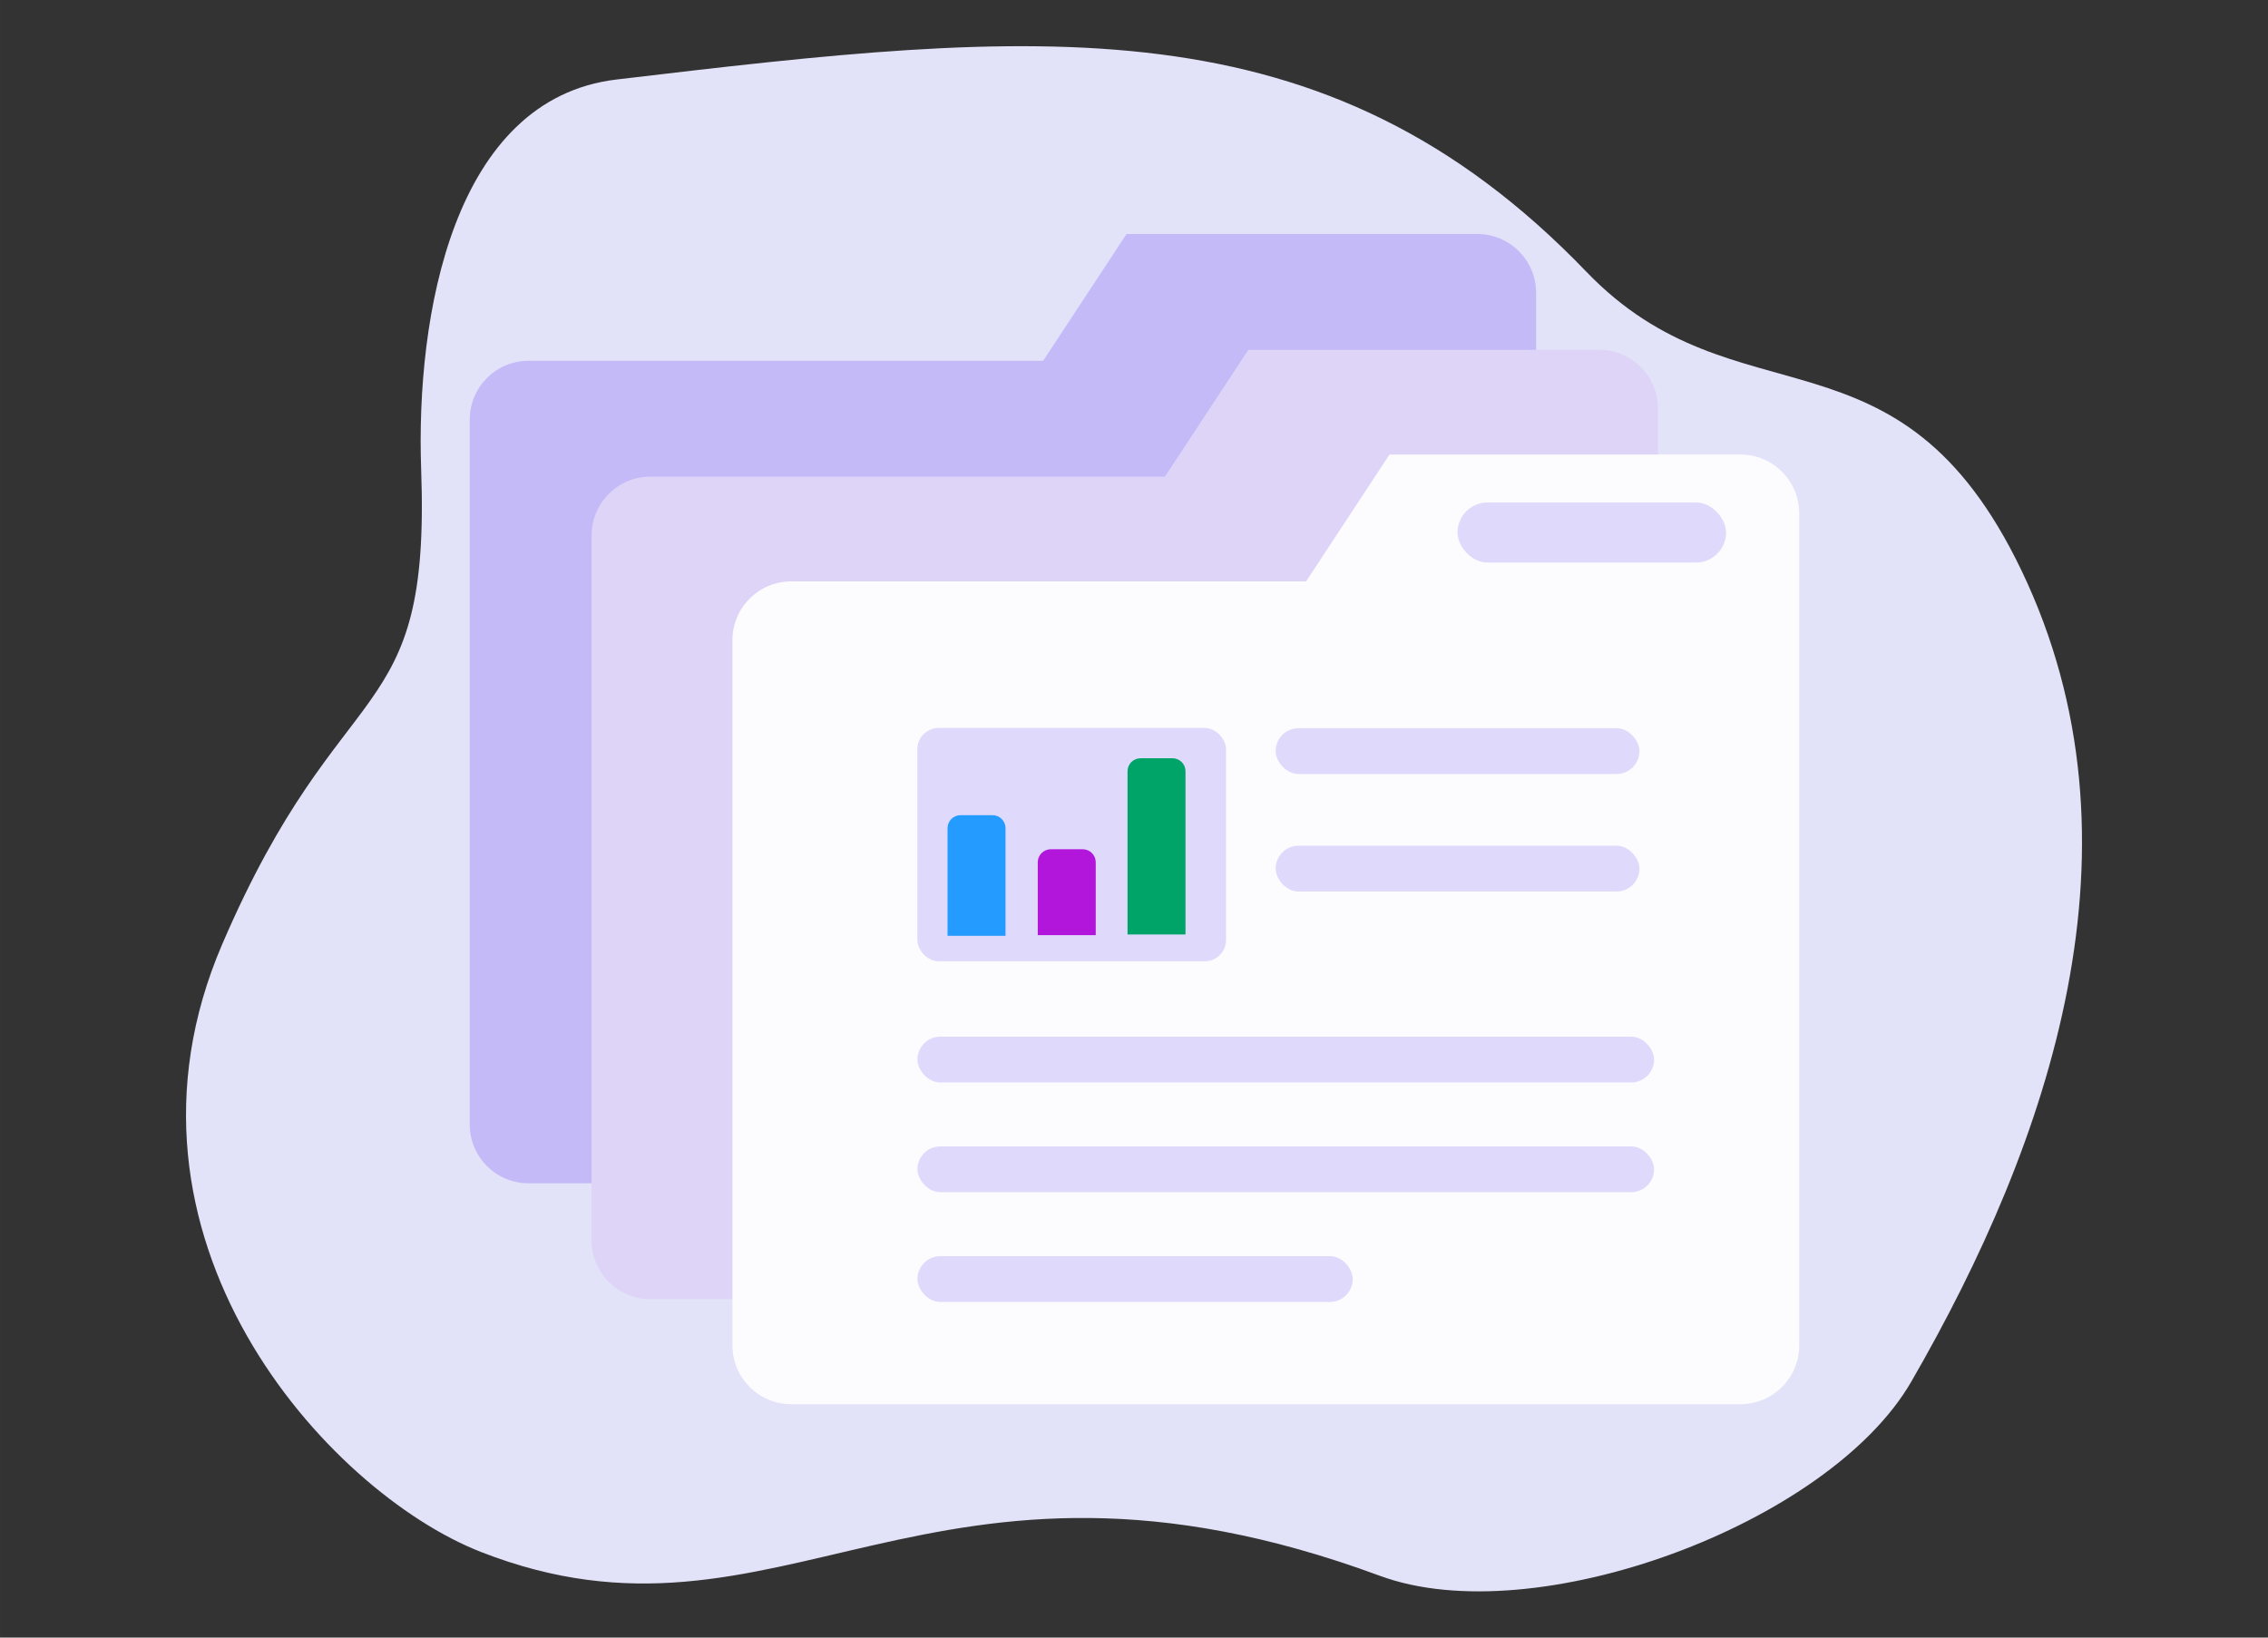
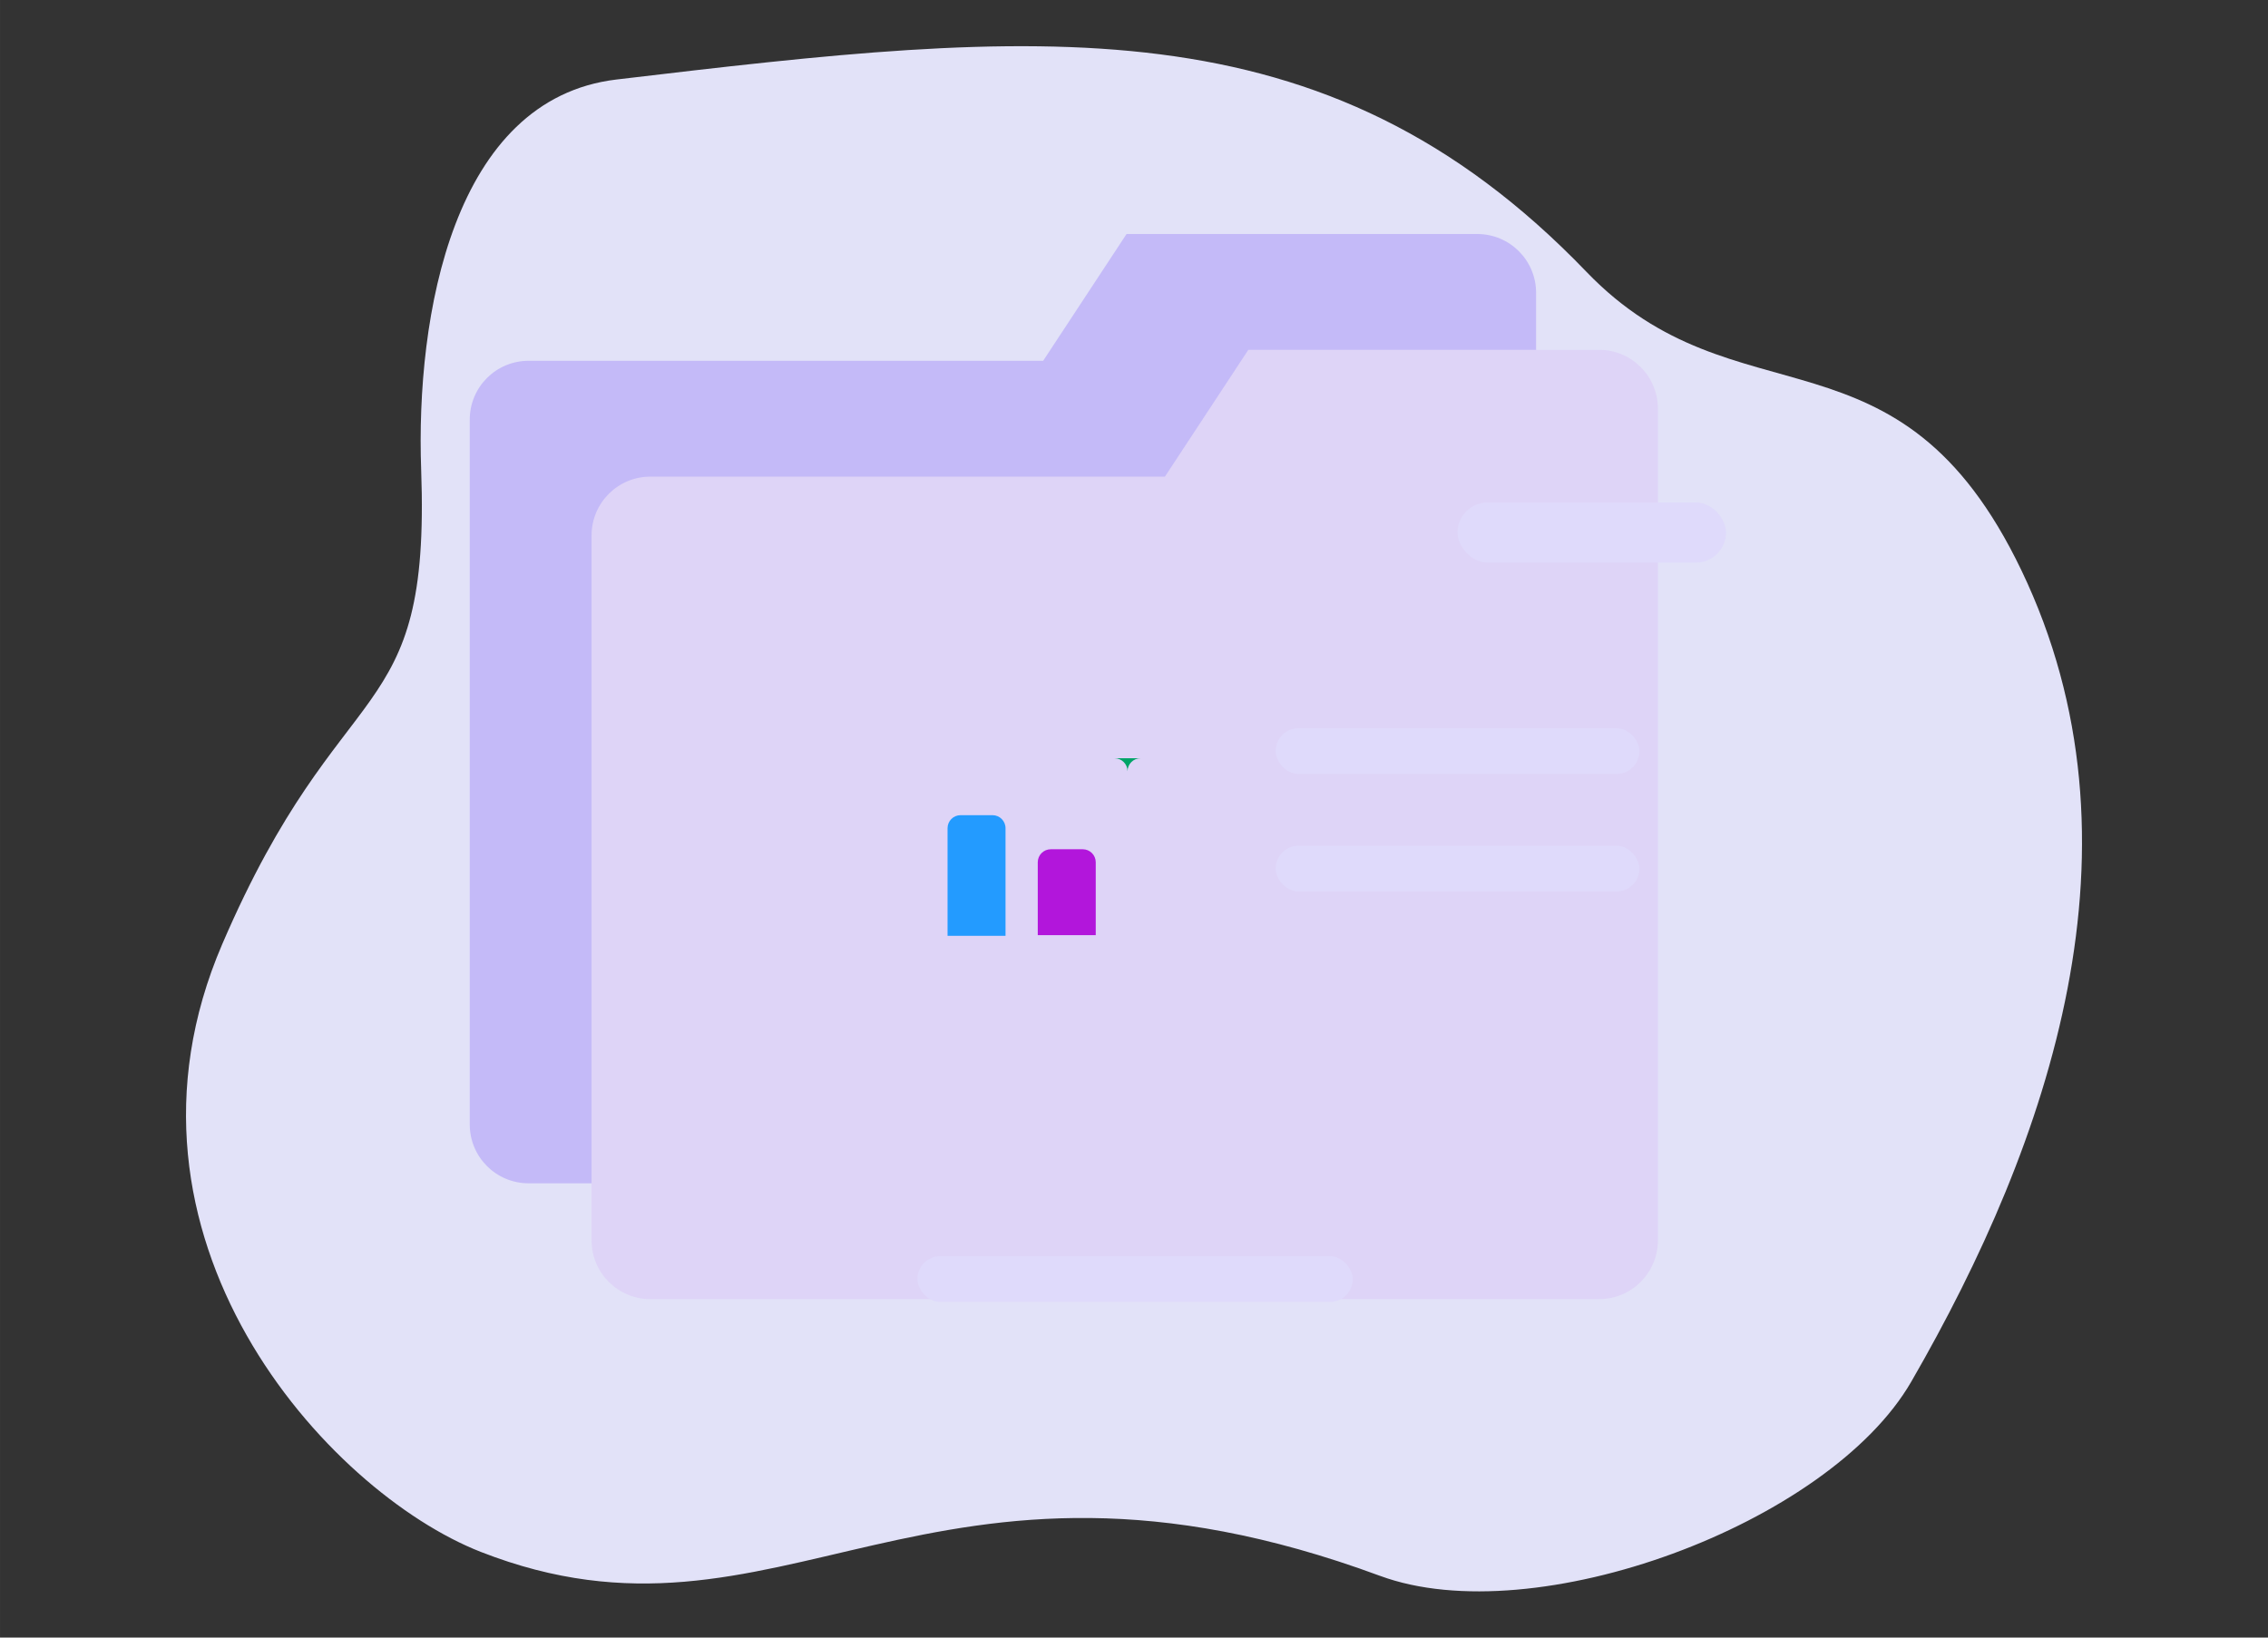
<svg xmlns="http://www.w3.org/2000/svg" xmlns:ns1="http://www.inkscape.org/namespaces/inkscape" xmlns:ns2="http://sodipodi.sourceforge.net/DTD/sodipodi-0.dtd" width="180" height="130" viewBox="0 0 47.625 34.396" version="1.1" id="svg514" ns1:version="1.2.1 (9c6d41e410, 2022-07-14)" ns2:docname="file.svg" xml:space="preserve">
  <rect x="0" y="0" width="47.625" height="34.396" fill="#333333" stroke="none" />
  <ns2:namedview id="namedview516" pagecolor="#505050" bordercolor="#eeeeee" borderopacity="1" ns1:showpageshadow="0" ns1:pageopacity="0" ns1:pagecheckerboard="0" ns1:deskcolor="#505050" ns1:document-units="px" showgrid="false" ns1:zoom="4.349024" ns1:cx="132.67345" ns1:cy="45.527456" ns1:window-width="1920" ns1:window-height="1017" ns1:window-x="-8" ns1:window-y="-8" ns1:window-maximized="1" ns1:current-layer="g155487" />
  <defs id="defs511">
    <ns1:path-effect effect="fillet_chamfer" id="path-effect12354" is_visible="true" lpeversion="1" nodesatellites_param="F,0,1,1,0,8.363,0,1 @ F,0,1,1,0,8.363,0,1 @ F,0,0,1,0,8.363,0,1" unit="px" method="auto" mode="F" radius="0" chamfer_steps="1" flexible="false" use_knot_distance="true" apply_no_radius="true" apply_with_radius="true" only_selected="false" hide_knots="false" />
    <ns1:path-effect effect="roughen" id="path-effect7391" is_visible="true" lpeversion="1.2" method="segments" max_segment_size="21" segments="2" displace_x="3.93;1" displace_y="2.6;1" global_randomize="1.7;1" handles="along" shift_nodes="true" fixed_displacement="true" spray_tool_friendly="false" />
    <ns1:path-effect effect="fillet_chamfer" id="path-effect3656" is_visible="true" lpeversion="1" nodesatellites_param="F,0,0,1,0,0,0,1 @ F,0,0,1,0,6.896,0,1 @ F,0,0,1,0,0,0,1 @ F,0,0,1,0,0,0,1 @ F,0,0,1,0,0,0,1 @ F,0,0,1,0,6.896,0,1" unit="px" method="auto" mode="F" radius="0" chamfer_steps="1" flexible="false" use_knot_distance="true" apply_no_radius="true" apply_with_radius="true" only_selected="false" hide_knots="false" />
    <ns1:path-effect effect="fillet_chamfer" id="path-effect2129" is_visible="true" lpeversion="1" nodesatellites_param="F,0,0,1,0,0,0,1 @ F,0,0,1,0,9.007,0,1 @ F,0,0,1,0,0,0,1 @ F,0,0,1,0,6.367,0,1 @ F,0,0,1,0,0,0,1 @ F,0,0,1,0,9.007,0,1" unit="px" method="auto" mode="F" radius="0" chamfer_steps="1" flexible="false" use_knot_distance="true" apply_no_radius="true" apply_with_radius="true" only_selected="false" hide_knots="false" />
    <linearGradient id="SVGID_6_" gradientUnits="userSpaceOnUse" x1="4714.747" y1="405.991" x2="4753.892" y2="405.991" gradientTransform="matrix(-1,0,0,1,4926.282,0)">
      <stop offset="0" style="stop-color:#2B3E7F" id="stop51702" />
      <stop offset="1" style="stop-color:#4D51C0" id="stop51704" />
    </linearGradient>
  </defs>
  <g ns1:label="Layer 1" ns1:groupmode="layer" id="layer1">
    <g id="g155487" transform="translate(-59.413,-46.073)">
      <path id="rect67453" d="M 88.391,79.172 C 78.874,75.656 75.824,81.14 69.509,78.669 66.287,77.408 61.433,72.059 64.08,65.903 c 2.52,-5.86 4.375,-4.46 4.177,-9.958 -0.117,-3.235 0.666,-7.794 4.102,-8.202 8.823,-1.047 14.841,-1.708 20.367,4.039 3.161,3.287 6.555,0.89 9.135,6.272 2.752,5.74 0.601,11.994 -2.314,17.04 -1.731,2.996 -7.909,5.278 -11.155,4.078 z" style="fill:#e2e2f8;fill-opacity:1;stroke:none;stroke-width:1.323;stroke-dasharray:none;paint-order:stroke fill markers" ns2:nodetypes="sssssssss" />
      <path id="rect149169-3-1" style="fill:#c4baf8;fill-opacity:1;stroke:none;stroke-width:1.079;stroke-linecap:round;stroke-linejoin:bevel;stroke-miterlimit:1;stroke-dasharray:none;stroke-opacity:1;paint-order:markers stroke fill" d="m 83.069,50.988 -1.751,2.663 H 70.514 c -0.685,0 -1.237,0.552 -1.237,1.237 v 14.802 c 0,0.685 0.552,1.237 1.237,1.237 h 19.918 c 0.685,0 1.237,-0.552 1.237,-1.237 V 67.027 54.888 52.225 c 0,-0.685 -0.552,-1.237 -1.237,-1.237 z" ns2:nodetypes="ccssssssccssc" />
      <path id="rect149169-3" style="fill:#ded4f7;fill-opacity:1;stroke:none;stroke-width:1.079;stroke-linecap:round;stroke-linejoin:bevel;stroke-miterlimit:1;stroke-dasharray:none;stroke-opacity:1;paint-order:markers stroke fill" d="m 85.626,53.421 -1.751,2.663 H 73.072 c -0.685,0 -1.237,0.552 -1.237,1.237 v 14.802 c 0,0.685 0.552,1.237 1.237,1.237 h 19.918 c 0.685,0 1.237,-0.552 1.237,-1.237 V 69.46 57.321 54.658 c 0,-0.685 -0.552,-1.237 -1.237,-1.237 z" ns2:nodetypes="ccssssssccssc" />
      <g id="g150848" transform="matrix(0.51,0,0,0.51,47.947,43.039)" style="fill:#fcfbfe;fill-opacity:1">
-         <path id="rect149169" style="opacity:1;fill:#fcfbfe;fill-opacity:1;stroke:none;stroke-width:2.117;stroke-linecap:round;stroke-linejoin:bevel;stroke-miterlimit:1;stroke-dasharray:none;stroke-opacity:1;paint-order:markers stroke fill" d="m 79.693,24.668 -3.434,5.224 H 55.066 c -1.344,0 -2.427,1.082 -2.427,2.427 v 29.035 c 0,1.344 1.082,2.427 2.427,2.427 h 39.071 c 1.344,0 2.427,-1.082 2.427,-2.427 V 56.129 32.319 27.094 c 0,-1.344 -1.082,-2.427 -2.427,-2.427 z" ns2:nodetypes="ccssssssccssc" />
-       </g>
+         </g>
      <g id="g150679-5" transform="matrix(0.41,0,0,0.41,62.605,75.071)">
-         <rect style="fill:#dfdafb;fill-opacity:1;stroke-width:0.47;stroke-linecap:round;stroke-linejoin:bevel;stroke-miterlimit:1" id="rect100188-2-4-6-2" width="15.81" height="11.953" x="39.197" y="-33.434" ry="1.091" />
        <g id="g51061-9-7-9" transform="matrix(0.178,0,0,0.178,-42.83,-60.388)">
          <path class="st16" d="m 482.457,176.526 h -9.191 c -2.068,0 -3.745,1.677 -3.745,3.745 v 30.979 h 16.681 v -30.979 c 0,-2.068 -1.677,-3.745 -3.745,-3.745 z" id="path51055-7-0-0" style="fill:#239bff;fill-opacity:1" />
          <path class="st17" d="m 508.414,186.335 h -9.191 c -2.068,0 -3.745,1.677 -3.745,3.745 v 20.979 h 16.681 V 190.08 c 0,-2.069 -1.676,-3.745 -3.745,-3.745 z" id="path51057-6-4-3" style="fill:#b216db;fill-opacity:1" />
-           <path class="st18" d="m 534.244,160.143 h -9.192 c -2.068,0 -3.745,1.677 -3.745,3.745 v 46.979 h 16.681 v -46.979 c 10e-4,-2.068 -1.676,-3.745 -3.744,-3.745 z" id="path51059-9-6-9" style="fill:#01a468;fill-opacity:1" />
+           <path class="st18" d="m 534.244,160.143 h -9.192 c -2.068,0 -3.745,1.677 -3.745,3.745 v 46.979 v -46.979 c 10e-4,-2.068 -1.676,-3.745 -3.744,-3.745 z" id="path51059-9-6-9" style="fill:#01a468;fill-opacity:1" />
        </g>
      </g>
      <rect style="fill:#dfdafb;fill-opacity:1;stroke-width:0.434;stroke-linecap:round;stroke-linejoin:bevel;stroke-miterlimit:1" id="rect98622-9-3-3-3-9-8-9-3" width="5.639" height="1.262" x="90.019" y="56.627" ry="0.631" />
      <rect style="fill:#dfdafb;fill-opacity:1;stroke-width:0.441;stroke-linecap:round;stroke-linejoin:bevel;stroke-miterlimit:1" id="rect98622-9-3-3-3-9-8-9-3-3" width="7.639" height="0.962" x="86.2" y="61.368" ry="0.481" />
      <rect style="fill:#dfdafb;fill-opacity:1;stroke-width:0.441;stroke-linecap:round;stroke-linejoin:bevel;stroke-miterlimit:1" id="rect98622-9-3-3-3-9-8-9-3-3-2" width="7.639" height="0.962" x="86.2" y="63.836" ry="0.481" />
-       <rect style="fill:#dfdafb;fill-opacity:1;stroke-width:0.627;stroke-linecap:round;stroke-linejoin:bevel;stroke-miterlimit:1" id="rect98622-9-3-3-3-9-8-9-3-3-6" width="15.469" height="0.962" x="78.678" y="67.847" ry="0.481" />
-       <rect style="fill:#dfdafb;fill-opacity:1;stroke-width:0.627;stroke-linecap:round;stroke-linejoin:bevel;stroke-miterlimit:1" id="rect98622-9-3-3-3-9-8-9-3-3-6-2" width="15.469" height="0.962" x="78.678" y="70.152" ry="0.481" />
      <rect style="fill:#dfdafb;fill-opacity:1;stroke-width:0.482;stroke-linecap:round;stroke-linejoin:bevel;stroke-miterlimit:1" id="rect98622-9-3-3-3-9-8-9-3-3-6-1" width="9.141" height="0.962" x="78.678" y="72.457" ry="0.481" />
    </g>
  </g>
</svg>